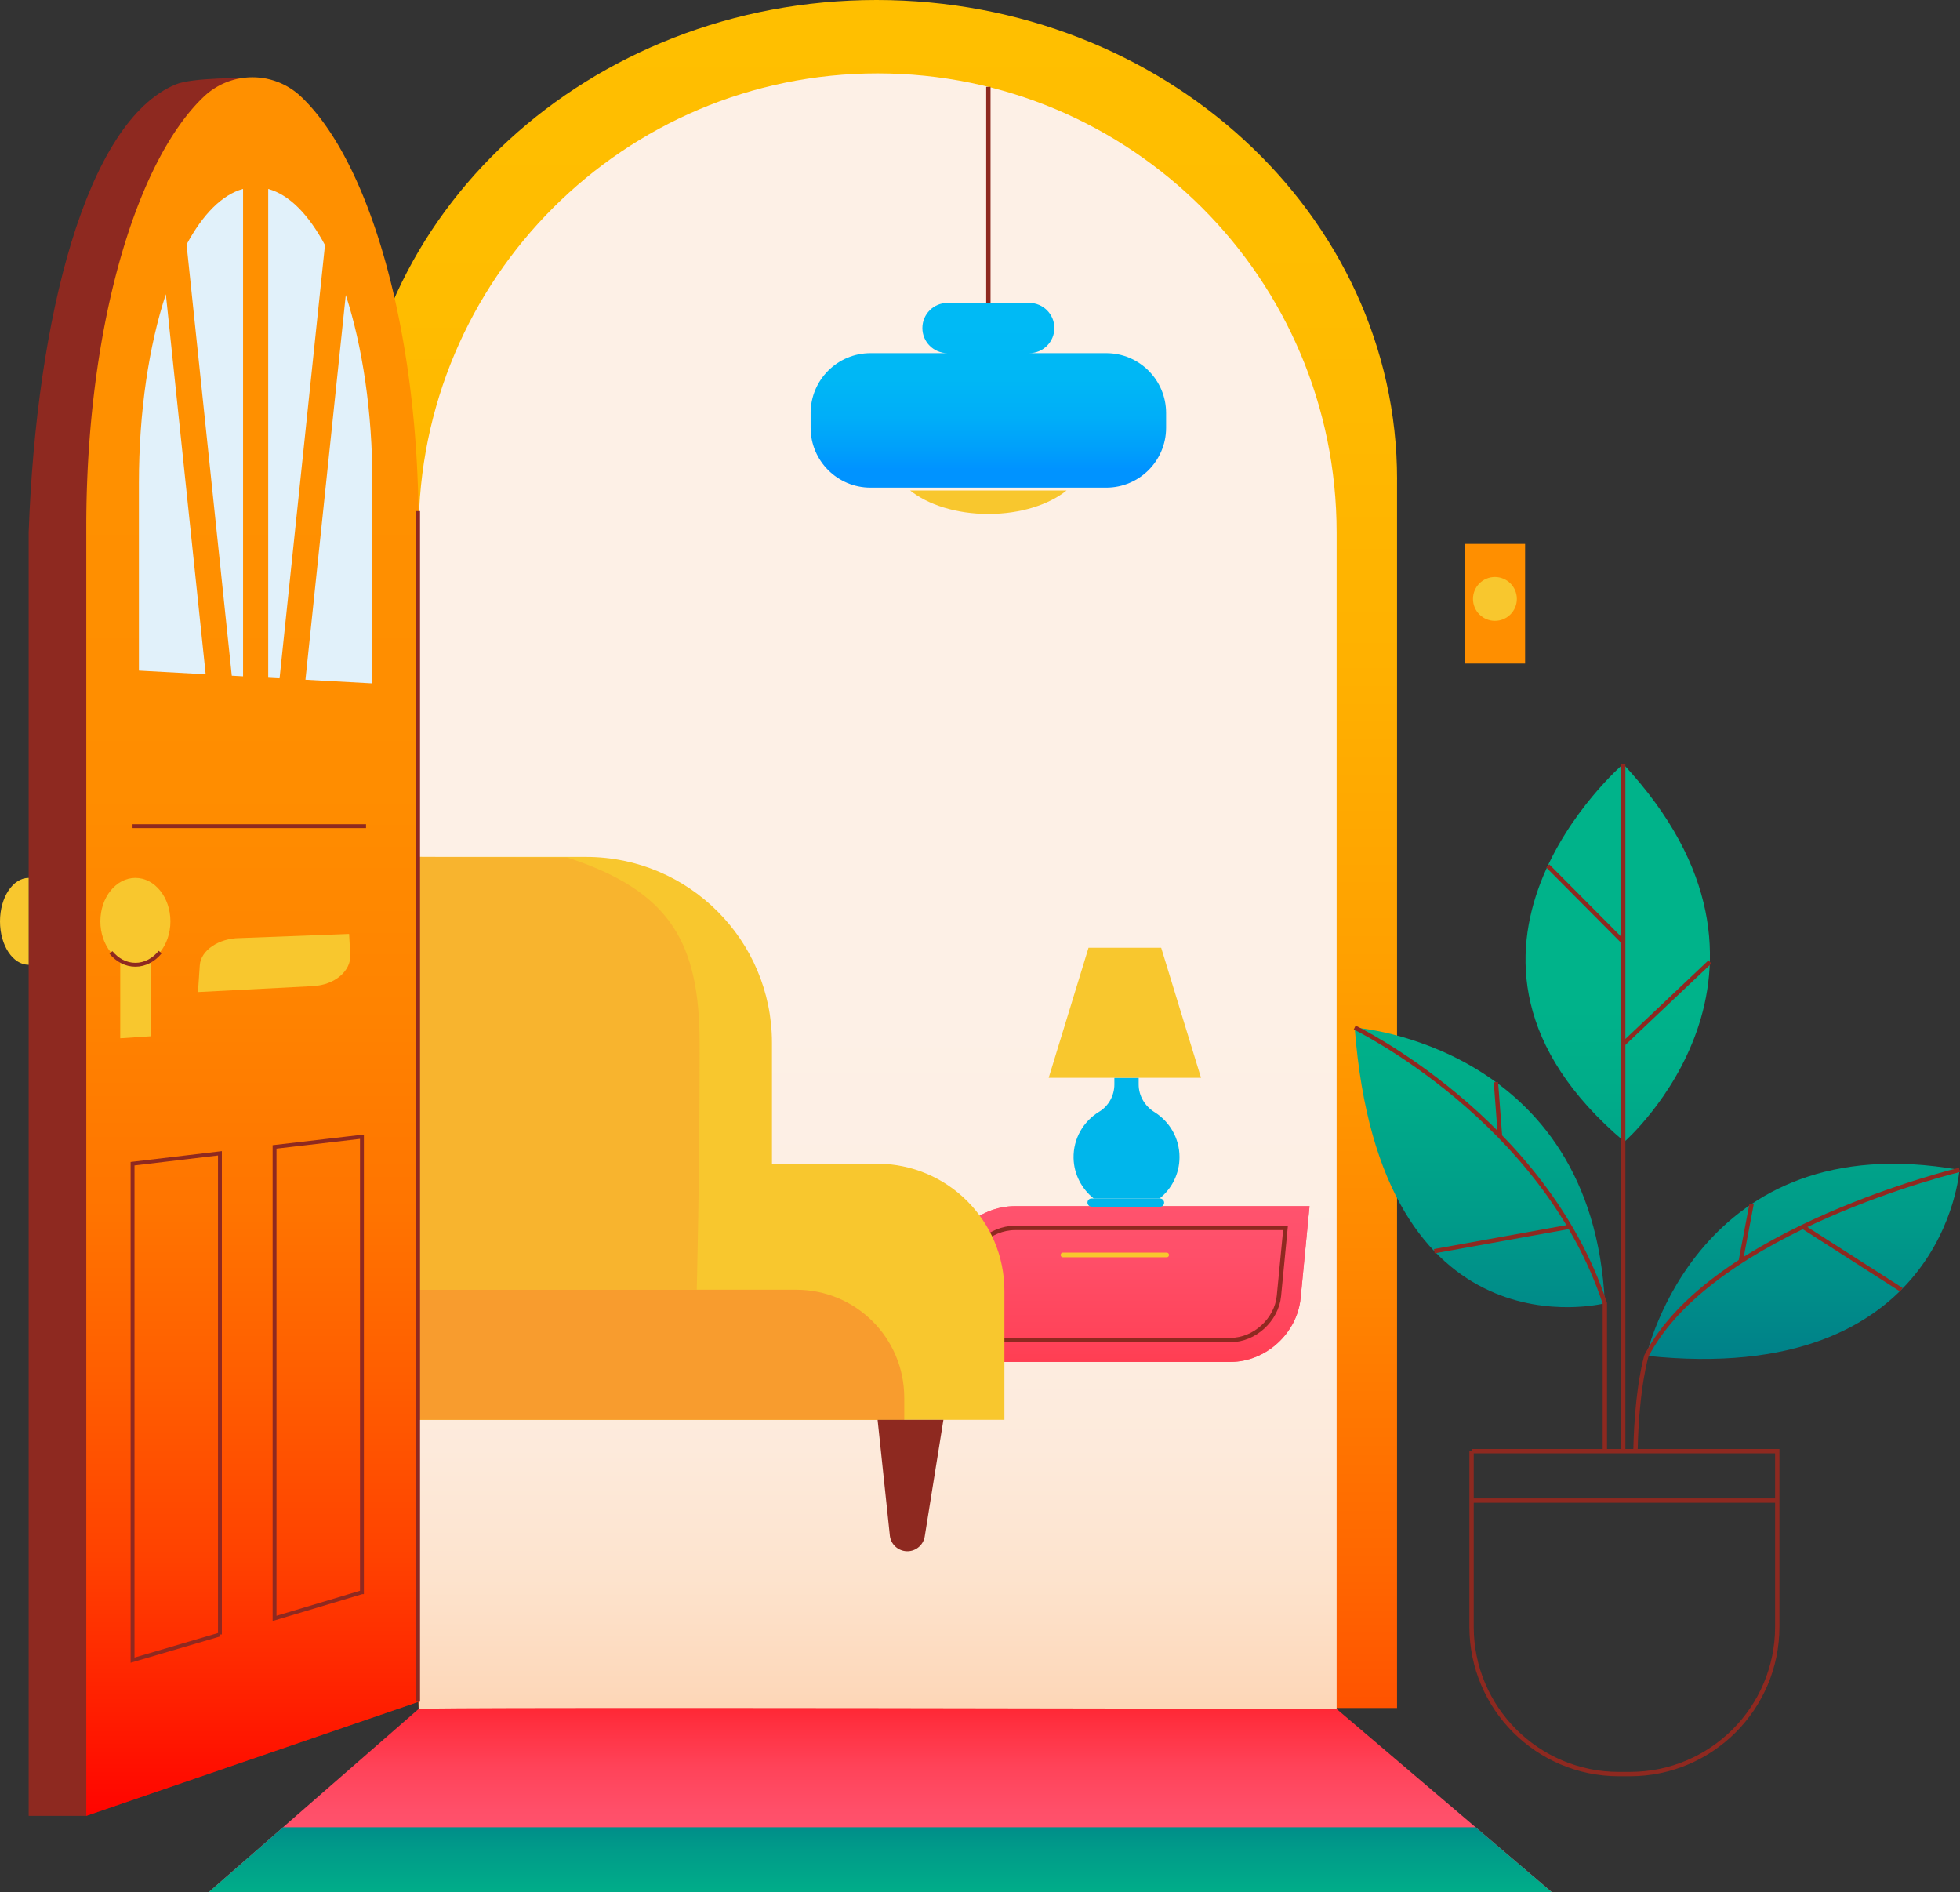
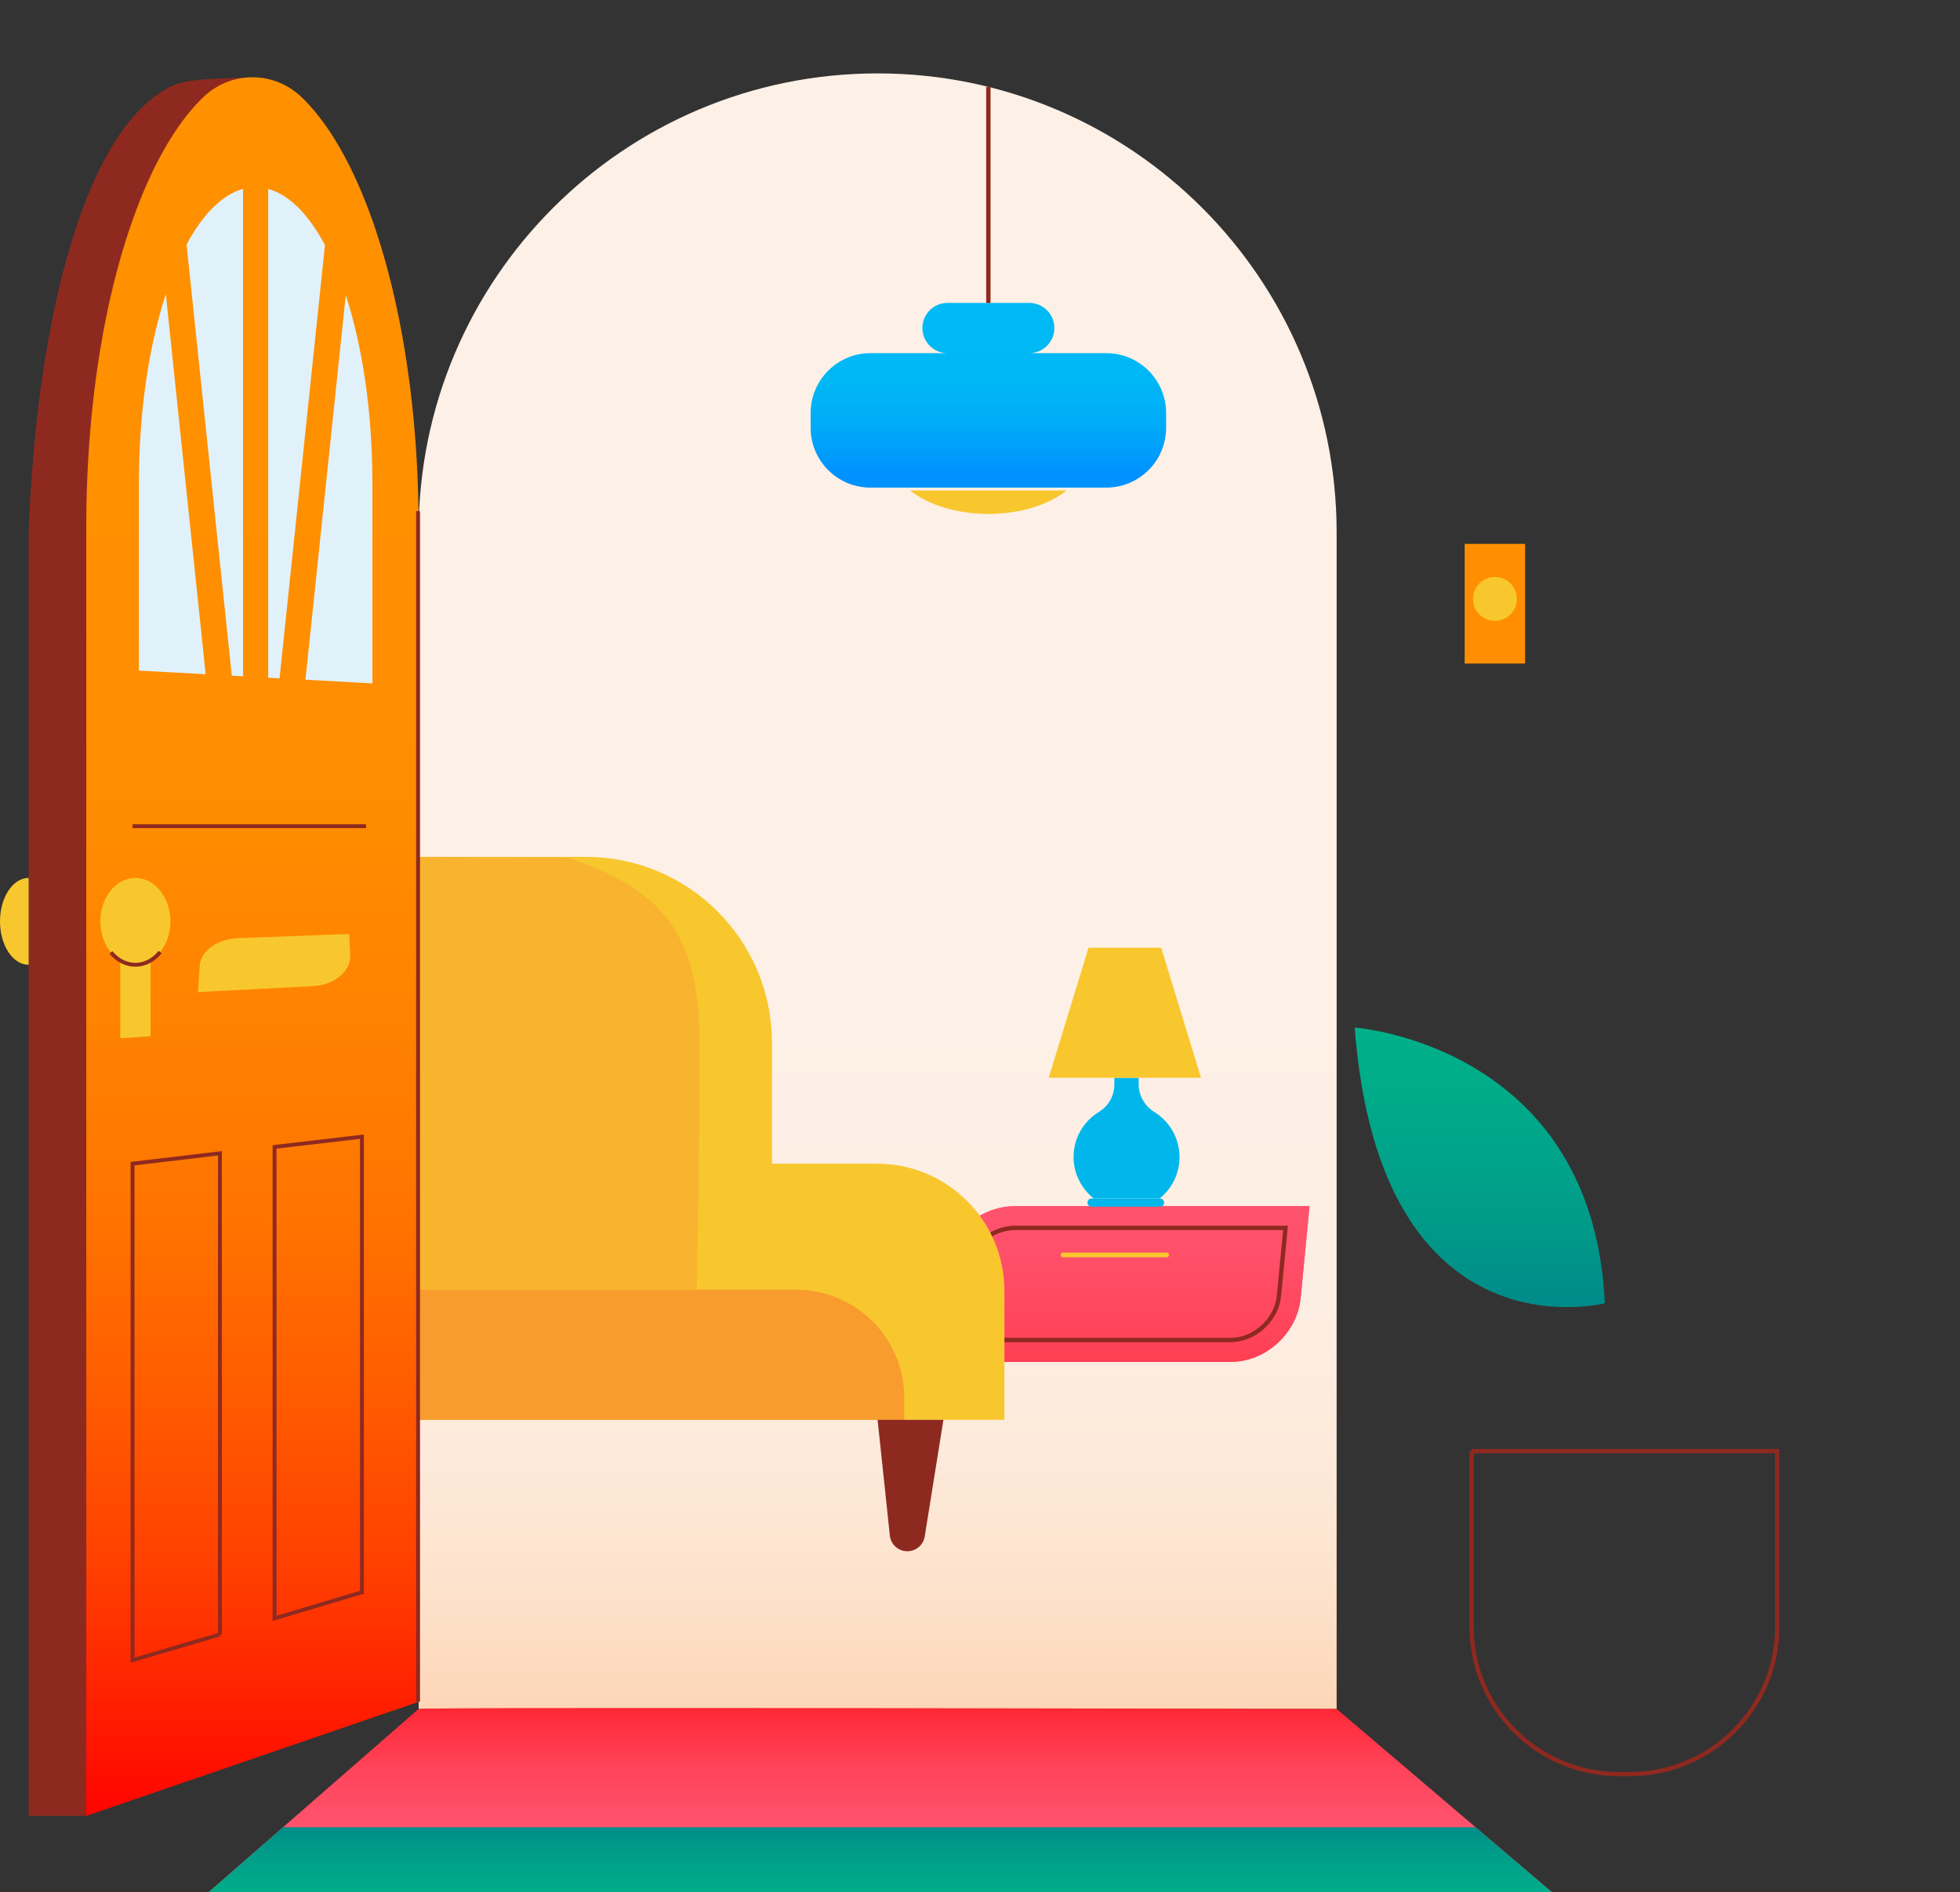
<svg xmlns="http://www.w3.org/2000/svg" xmlns:xlink="http://www.w3.org/1999/xlink" id="Layer_2" viewBox="0 0 505.84 488.32">
  <rect x="0" y="0" width="505.84" height="488.32" fill="#333333" stroke="none" />
  <defs>
    <linearGradient id="linear-gradient" x1="226.21" x2="226.21" y1="-20.33" y2="539.67" gradientUnits="userSpaceOnUse">
      <stop offset="0" stop-color="#ffc000" />
      <stop offset=".18" stop-color="#ffbc00" />
      <stop offset=".34" stop-color="#ffb100" />
      <stop offset=".48" stop-color="#ffa000" />
      <stop offset=".62" stop-color="#ff8700" />
      <stop offset=".76" stop-color="#f60" />
      <stop offset=".89" stop-color="#ff3f00" />
      <stop offset=".9" stop-color="#ff3b00" />
    </linearGradient>
    <linearGradient id="linear-gradient-2" x1="226.49" x2="226.49" y1="258.08" y2="499.13" gradientUnits="userSpaceOnUse">
      <stop offset="0" stop-color="#fdf0e6" />
      <stop offset=".31" stop-color="#fdeee3" />
      <stop offset=".48" stop-color="#fdeadb" />
      <stop offset=".62" stop-color="#fde3cd" />
      <stop offset=".74" stop-color="#fdd8ba" />
      <stop offset=".85" stop-color="#fecaa0" />
      <stop offset=".95" stop-color="#feba81" />
      <stop offset="1" stop-color="#ffb170" />
    </linearGradient>
    <linearGradient id="linear-gradient-3" x1="65.16" x2="65.16" y1="124.62" y2="472.39" gradientUnits="userSpaceOnUse">
      <stop offset="0" stop-color="#ff9000" />
      <stop offset=".23" stop-color="#ff8d00" />
      <stop offset=".39" stop-color="#ff8300" />
      <stop offset=".54" stop-color="#ff7400" />
      <stop offset=".67" stop-color="#ff5d00" />
      <stop offset=".8" stop-color="#ff4100" />
      <stop offset=".91" stop-color="#ff1e00" />
      <stop offset="1" stop-color="red" />
    </linearGradient>
    <linearGradient id="linear-gradient-4" x1="289.52" x2="289.52" y1="307.4" y2="410.52" gradientUnits="userSpaceOnUse">
      <stop offset="0" stop-color="#ff546f" />
      <stop offset=".16" stop-color="#ff4f69" />
      <stop offset=".37" stop-color="#ff4359" />
      <stop offset=".59" stop-color="#ff2f3f" />
      <stop offset=".84" stop-color="#ff141a" />
      <stop offset="1" stop-color="red" />
    </linearGradient>
    <linearGradient id="linear-gradient-5" x1="465.31" x2="465.31" y1="256.5" y2="364.56" gradientUnits="userSpaceOnUse">
      <stop offset="0" stop-color="#00b38a" />
      <stop offset=".23" stop-color="#00ac89" />
      <stop offset=".54" stop-color="#009b89" />
      <stop offset=".89" stop-color="#007f89" />
      <stop offset="1" stop-color="#007589" />
    </linearGradient>
    <linearGradient xlink:href="#linear-gradient-5" id="linear-gradient-6" x1="381.9" x2="381.9" y1="256.5" y2="364.56" />
    <linearGradient xlink:href="#linear-gradient-5" id="linear-gradient-7" x1="417.51" x2="417.51" y1="256.5" y2="364.56" />
    <linearGradient id="linear-gradient-8" x1="255.08" x2="255.08" y1="83.53" y2="121.38" gradientUnits="userSpaceOnUse">
      <stop offset="0" stop-color="#00baf5" />
      <stop offset=".38" stop-color="#00b7f5" />
      <stop offset=".64" stop-color="#00aef8" />
      <stop offset=".86" stop-color="#009ffb" />
      <stop offset=".99" stop-color="#0093ff" />
    </linearGradient>
    <linearGradient xlink:href="#linear-gradient-4" id="linear-gradient-9" x1="227.18" x2="227.18" y1="475.68" y2="422.86" />
    <linearGradient xlink:href="#linear-gradient-5" id="linear-gradient-10" x1="227.18" x2="227.18" y1="495.68" y2="461.59" />
    <style>.cls-1{stroke-width:1.12px}.cls-1,.cls-2{stroke:#8e2920;fill:none;stroke-miterlimit:10}.cls-4{fill:#00b6eb}.cls-17{fill:#f8c72e}.cls-19{fill:#8e2920}.cls-21{fill:#e1f1fa}</style>
  </defs>
  <g id="Sign_x5F_In_x5F_1">
-     <path d="M360.56 123.71C360.56 55.38 300.41 0 226.21 0S91.87 55.38 91.87 123.71l16.16 317.05h252.52V123.71Z" style="fill:url(#linear-gradient)" />
    <path d="M344.96 137.4c0-65.42-53.04-118.46-118.46-118.46S108.04 71.98 108.04 137.4v303.61h236.92V137.4Z" style="fill:url(#linear-gradient-2)" />
    <path d="M105.24 137.4c0-65.42-27.67-117.46-37.7-117.3-5.11 0-17.89-.09-22.2 1.69C22.28 31.34 9.37 82.04 7.4 137.4v331.18h14.88l84.59-29.03-1.63-302.15Z" class="cls-19" />
    <path d="M77.77 25.02a18.222 18.222 0 0 0-25.24 0C34.85 41.91 22.27 85.18 22.27 135.9v332.68l85.76-29.43V135.89c0-50.72-12.58-93.99-30.26-110.88Z" style="fill:url(#linear-gradient-3)" />
    <path d="m80.84 254.47-29.75 1.54.47-6.92c.26-3.88 4.94-6.97 10.28-7.01l28.26-1.07.29 5.35c.27 4.12-3.9 7.79-9.55 8.1ZM7.4 226.55c-4.08 0-7.4 5.02-7.4 11.21s3.31 11.21 7.4 11.21v-22.42ZM38.86 267.41l-7.83.52v-23.79h7.83v23.27z" class="cls-17" />
    <path d="m56.76 421.78-22.55 6.63V300.29l22.55-2.68v124.17zM93.41 410.88l-22.55 6.75V295.96l22.55-2.63v117.55zM34.21 213.2h60.26" class="cls-2" />
    <path d="m83.87 63.24-11.72 111.8-2.93-.16V48.76c5.45 1.48 10.46 6.64 14.65 14.48ZM62.73 48.76v125.76l-2.91-.16L48.15 63.09c4.17-7.75 9.16-12.86 14.58-14.34ZM53.07 173.99l-17.22-.94v-48.38c0-18.53 2.61-35.53 6.95-48.75l10.28 98.07ZM89.24 76.13 78.83 175.4l17.28.95v-51.68c0-18.44-2.58-35.34-6.87-48.54Z" class="cls-21" />
    <path d="M317.59 351.44h-76.54l2.25-23.21c.91-9.38 9.25-16.98 18.63-16.98h76.04l-2.3 23.71c-.88 9.1-8.98 16.48-18.08 16.48Z" style="fill:#fb6373" />
    <path d="M317.59 351.44h-76.54l2.25-23.21c.91-9.38 9.25-16.98 18.63-16.98h76.04l-2.3 23.71c-.88 9.1-8.98 16.48-18.08 16.48Z" style="fill:url(#linear-gradient-4)" />
    <path d="m247.26 345.81 1.65-17.04c.63-6.45 6.59-11.9 13.03-11.9h69.83l-1.7 17.54c-.6 6.18-6.31 11.39-12.48 11.39h-70.33Z" class="cls-1" />
    <path d="M274.34 323.84h26.75" style="stroke:#f8c72e;stroke-linecap:round;stroke-width:1.21px;fill:none;stroke-miterlimit:10" />
    <path d="M297.96 286.99c-2.49-1.55-4.09-4.21-4.09-7.15v-1.71h-6.27v1.71c0 2.88-1.49 5.58-3.95 7.06-4.02 2.44-6.69 6.9-6.58 11.97.09 4.17 2.12 7.94 5.21 10.41h16.98c3.14-2.51 5.15-6.36 5.15-10.69 0-4.9-2.58-9.19-6.45-11.6Z" class="cls-4" />
    <path d="M309.96 278.13h-39.31l10.28-33.56h18.75l10.28 33.56z" class="cls-17" />
    <rect width="19.78" height="2.11" x="280.66" y="309.28" class="cls-4" rx="1.02" ry="1.02" />
    <path d="M379.78 374.48h78.9v45.32c0 20.97-17.03 38-38 38h-2.9c-20.97 0-38-17.03-38-38v-45.32Z" class="cls-1" />
-     <path d="M424.91 349.86s13.26-59.96 80.79-47.97c0 0-3.79 56.17-80.79 47.97Z" style="fill:url(#linear-gradient-5)" />
    <path d="M349.62 265.16s61.43 4.39 64.56 71.15c0 0-57.98 15.04-64.56-71.15Z" style="fill:url(#linear-gradient-6)" />
-     <path d="M418.92 197.15s-56.93 49.06.32 97.47c0 0 49.86-43.57-.32-97.47Z" style="fill:url(#linear-gradient-7)" />
-     <path d="M505.71 301.89s-63.83 15.32-80.79 47.97c0 0-2.49 7.94-2.84 24.62M452.05 310.7l-2.81 14.79M465.31 316.56l25.4 16.26M399.44 223.45l19.48 19.6M441.3 248.23l-22.38 21.18M349.62 265.16s48.78 23.62 64.56 71.15v38.17M386.07 279.24l1.06 13.99M370.17 322.87l34.97-6.31M379.78 387.24h78.9M418.92 374.48V197.15" class="cls-1" />
    <path d="M285.5 91.13h-19.87c3.58 0 6.48-2.9 6.48-6.48s-2.9-6.48-6.48-6.48h-21.1c-3.58 0-6.48 2.9-6.48 6.48s2.9 6.48 6.48 6.48h-19.87c-8.53 0-15.45 6.92-15.45 15.45v3.8c0 8.53 6.92 15.45 15.45 15.45h60.84c8.53 0 15.45-6.92 15.45-15.45v-3.8c0-8.53-6.92-15.45-15.45-15.45Z" style="fill:url(#linear-gradient-8)" />
    <path d="M255.08 22.41v55.76" class="cls-1" />
    <path d="M108.03 221.13h43.22c26.5 0 47.98 21.48 47.98 47.98v31.19h27.15c18.13 0 32.84 14.7 32.84 32.84v33.25H108.03V221.13Z" class="cls-17" />
    <path d="M108.03 332.82h71.79s.74-27.3.74-63.41c0-26.03-7.44-39.44-34.19-48.13l-38.34-.15v111.68Z" style="fill:#f8b42e" />
    <path d="M108.03 332.82h97.48c15.39 0 27.86 12.47 27.86 27.86v5.71H108.03v-33.57Z" style="fill:#f89c2e" />
    <path d="m226.49 366.39 3.16 29.84a4.545 4.545 0 0 0 9.01.24l4.82-30.08h-16.99Z" class="cls-19" />
    <path d="m108.03 441-54.22 47.31h346.74L344.96 441s-236.36-.56-236.92 0Z" style="fill:url(#linear-gradient-9)" />
    <path d="M73.06 471.52h307.76l19.73 16.8H53.81l19.25-16.8z" style="fill:url(#linear-gradient-10)" />
    <ellipse cx="34.94" cy="237.76" class="cls-17" rx="9.04" ry="11.21" />
    <path d="M41.34 245.68c-1.64 2.03-3.9 3.28-6.39 3.28s-4.69-1.22-6.32-3.19M107.9 131.88v307.26" class="cls-2" />
    <path d="M378.01 140.35h15.59v30.88h-15.59z" style="fill:#ff8f00" />
    <circle cx="385.81" cy="154.55" r="5.66" class="cls-17" />
    <path d="M234.9 126.57c4.55 3.66 11.89 6.05 20.18 6.05s15.63-2.38 20.18-6.05h-40.35Z" class="cls-17" />
  </g>
</svg>